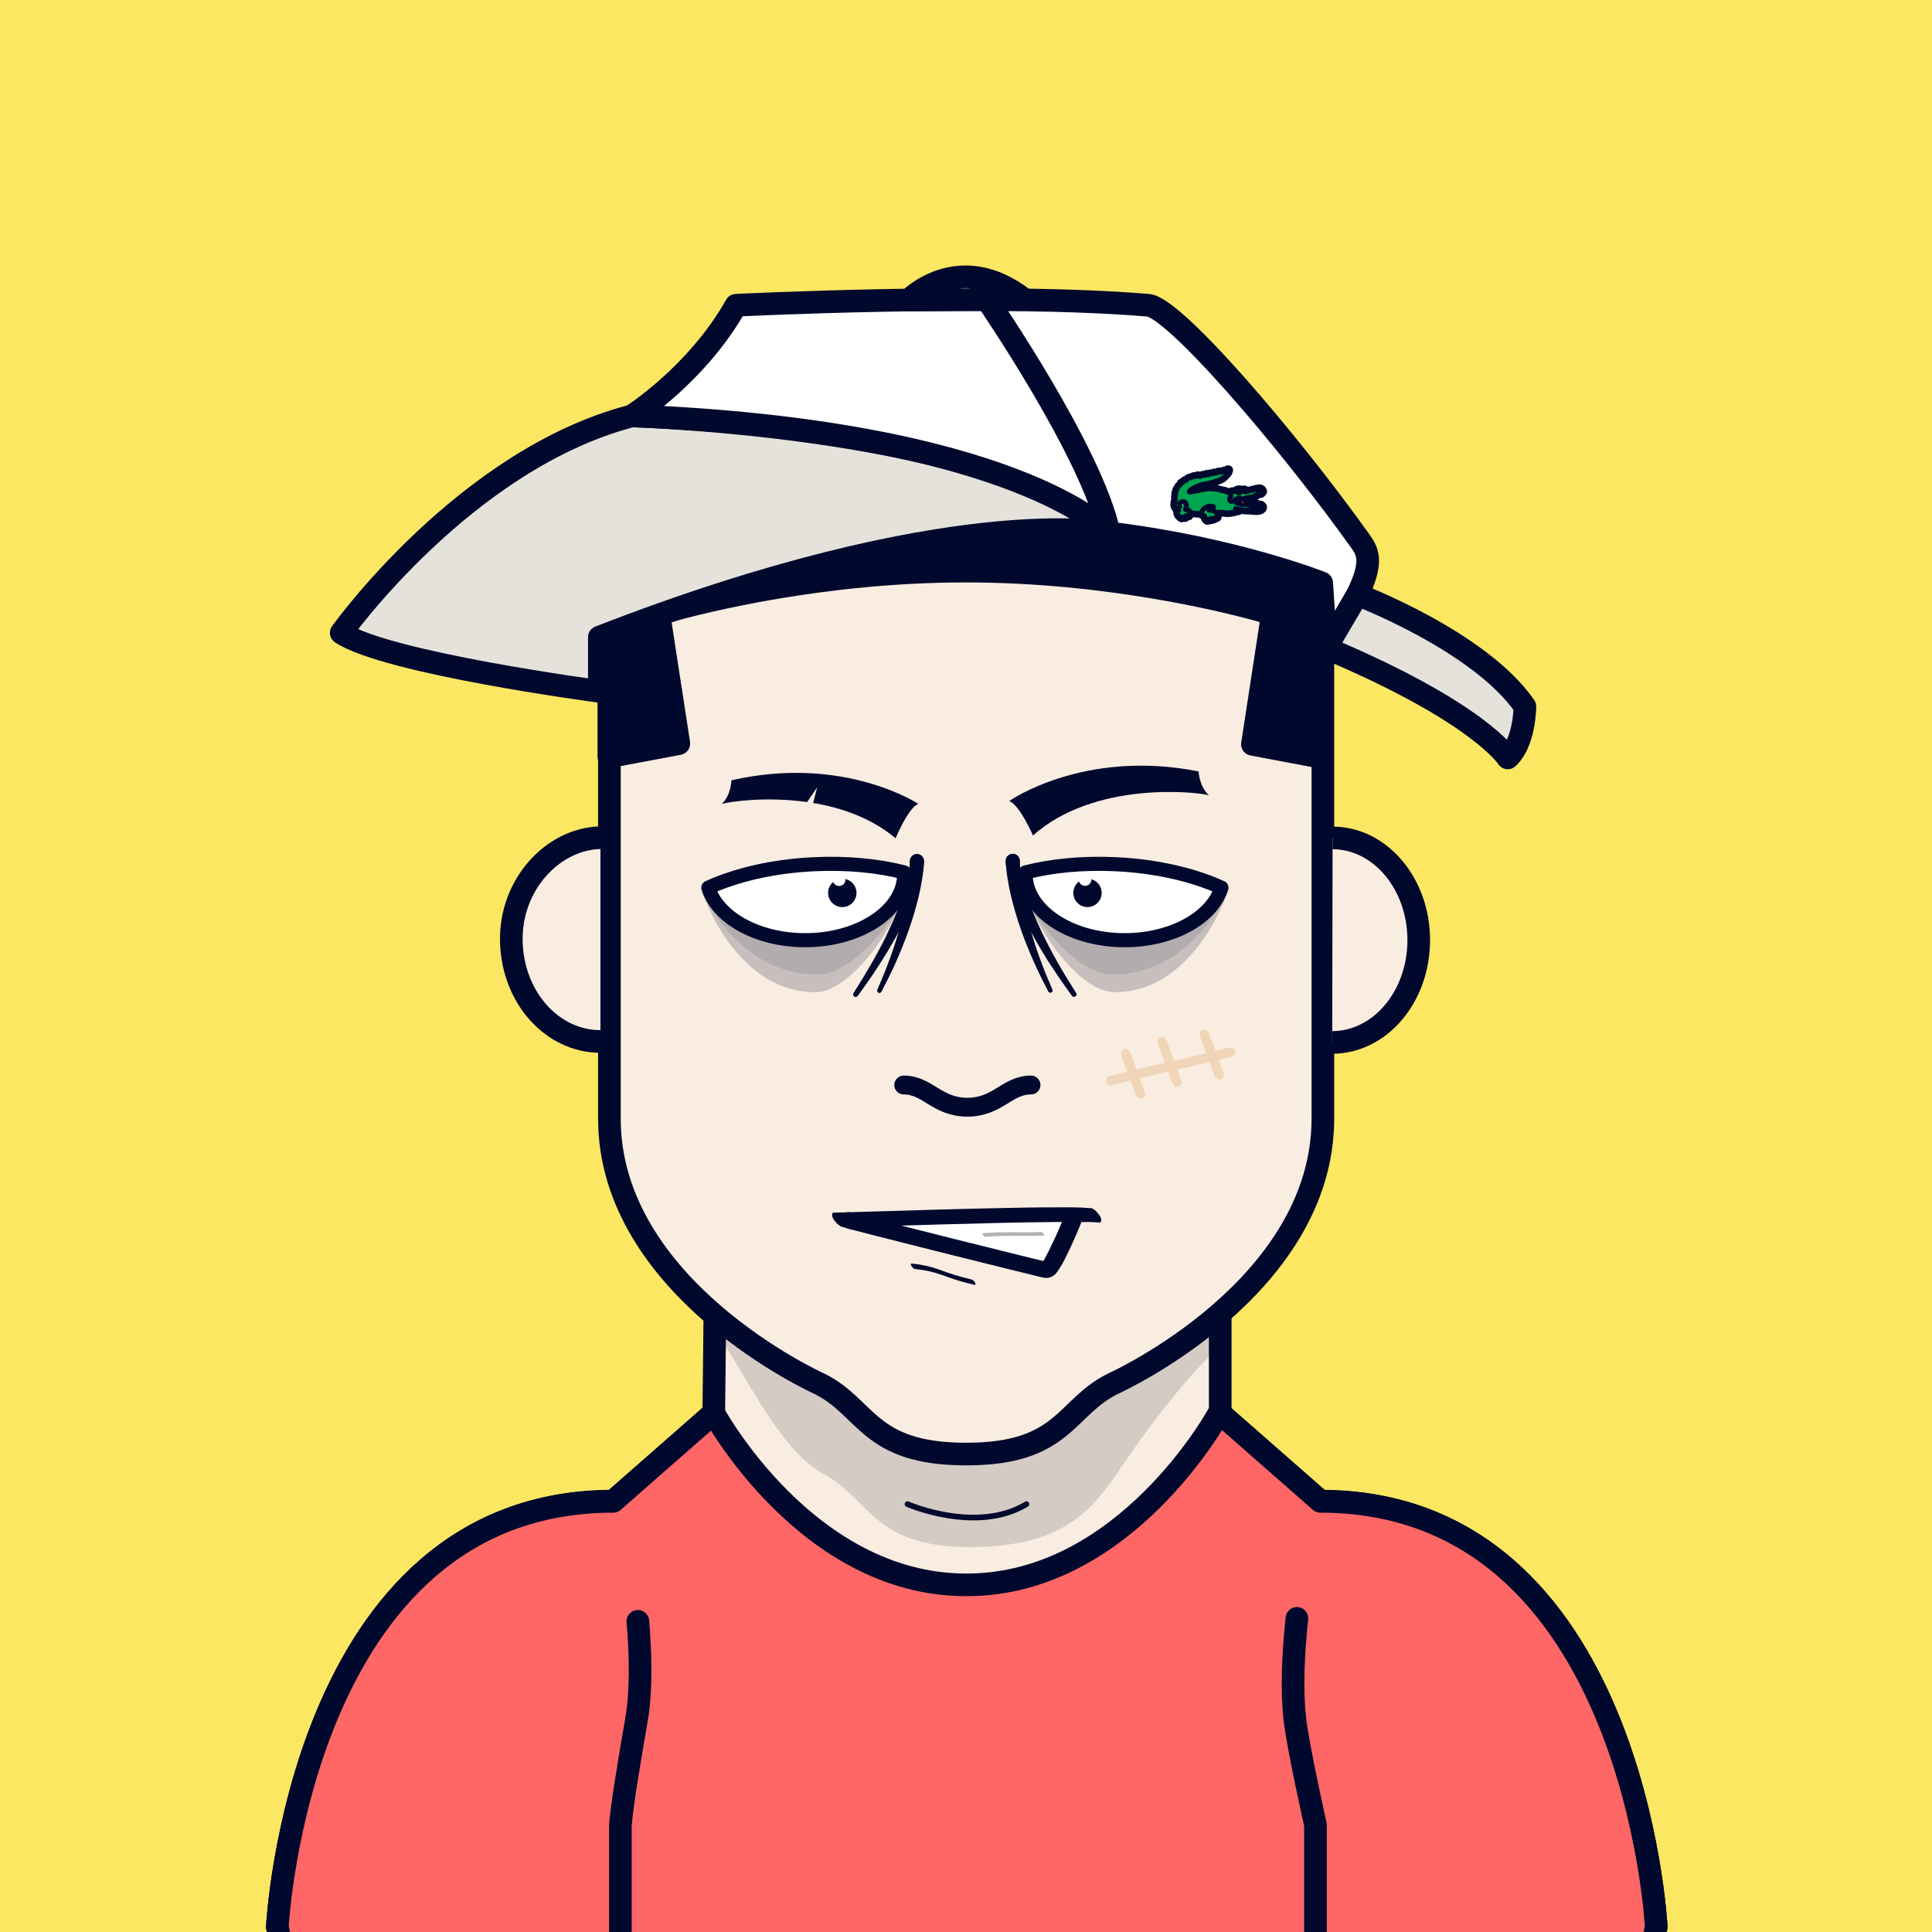
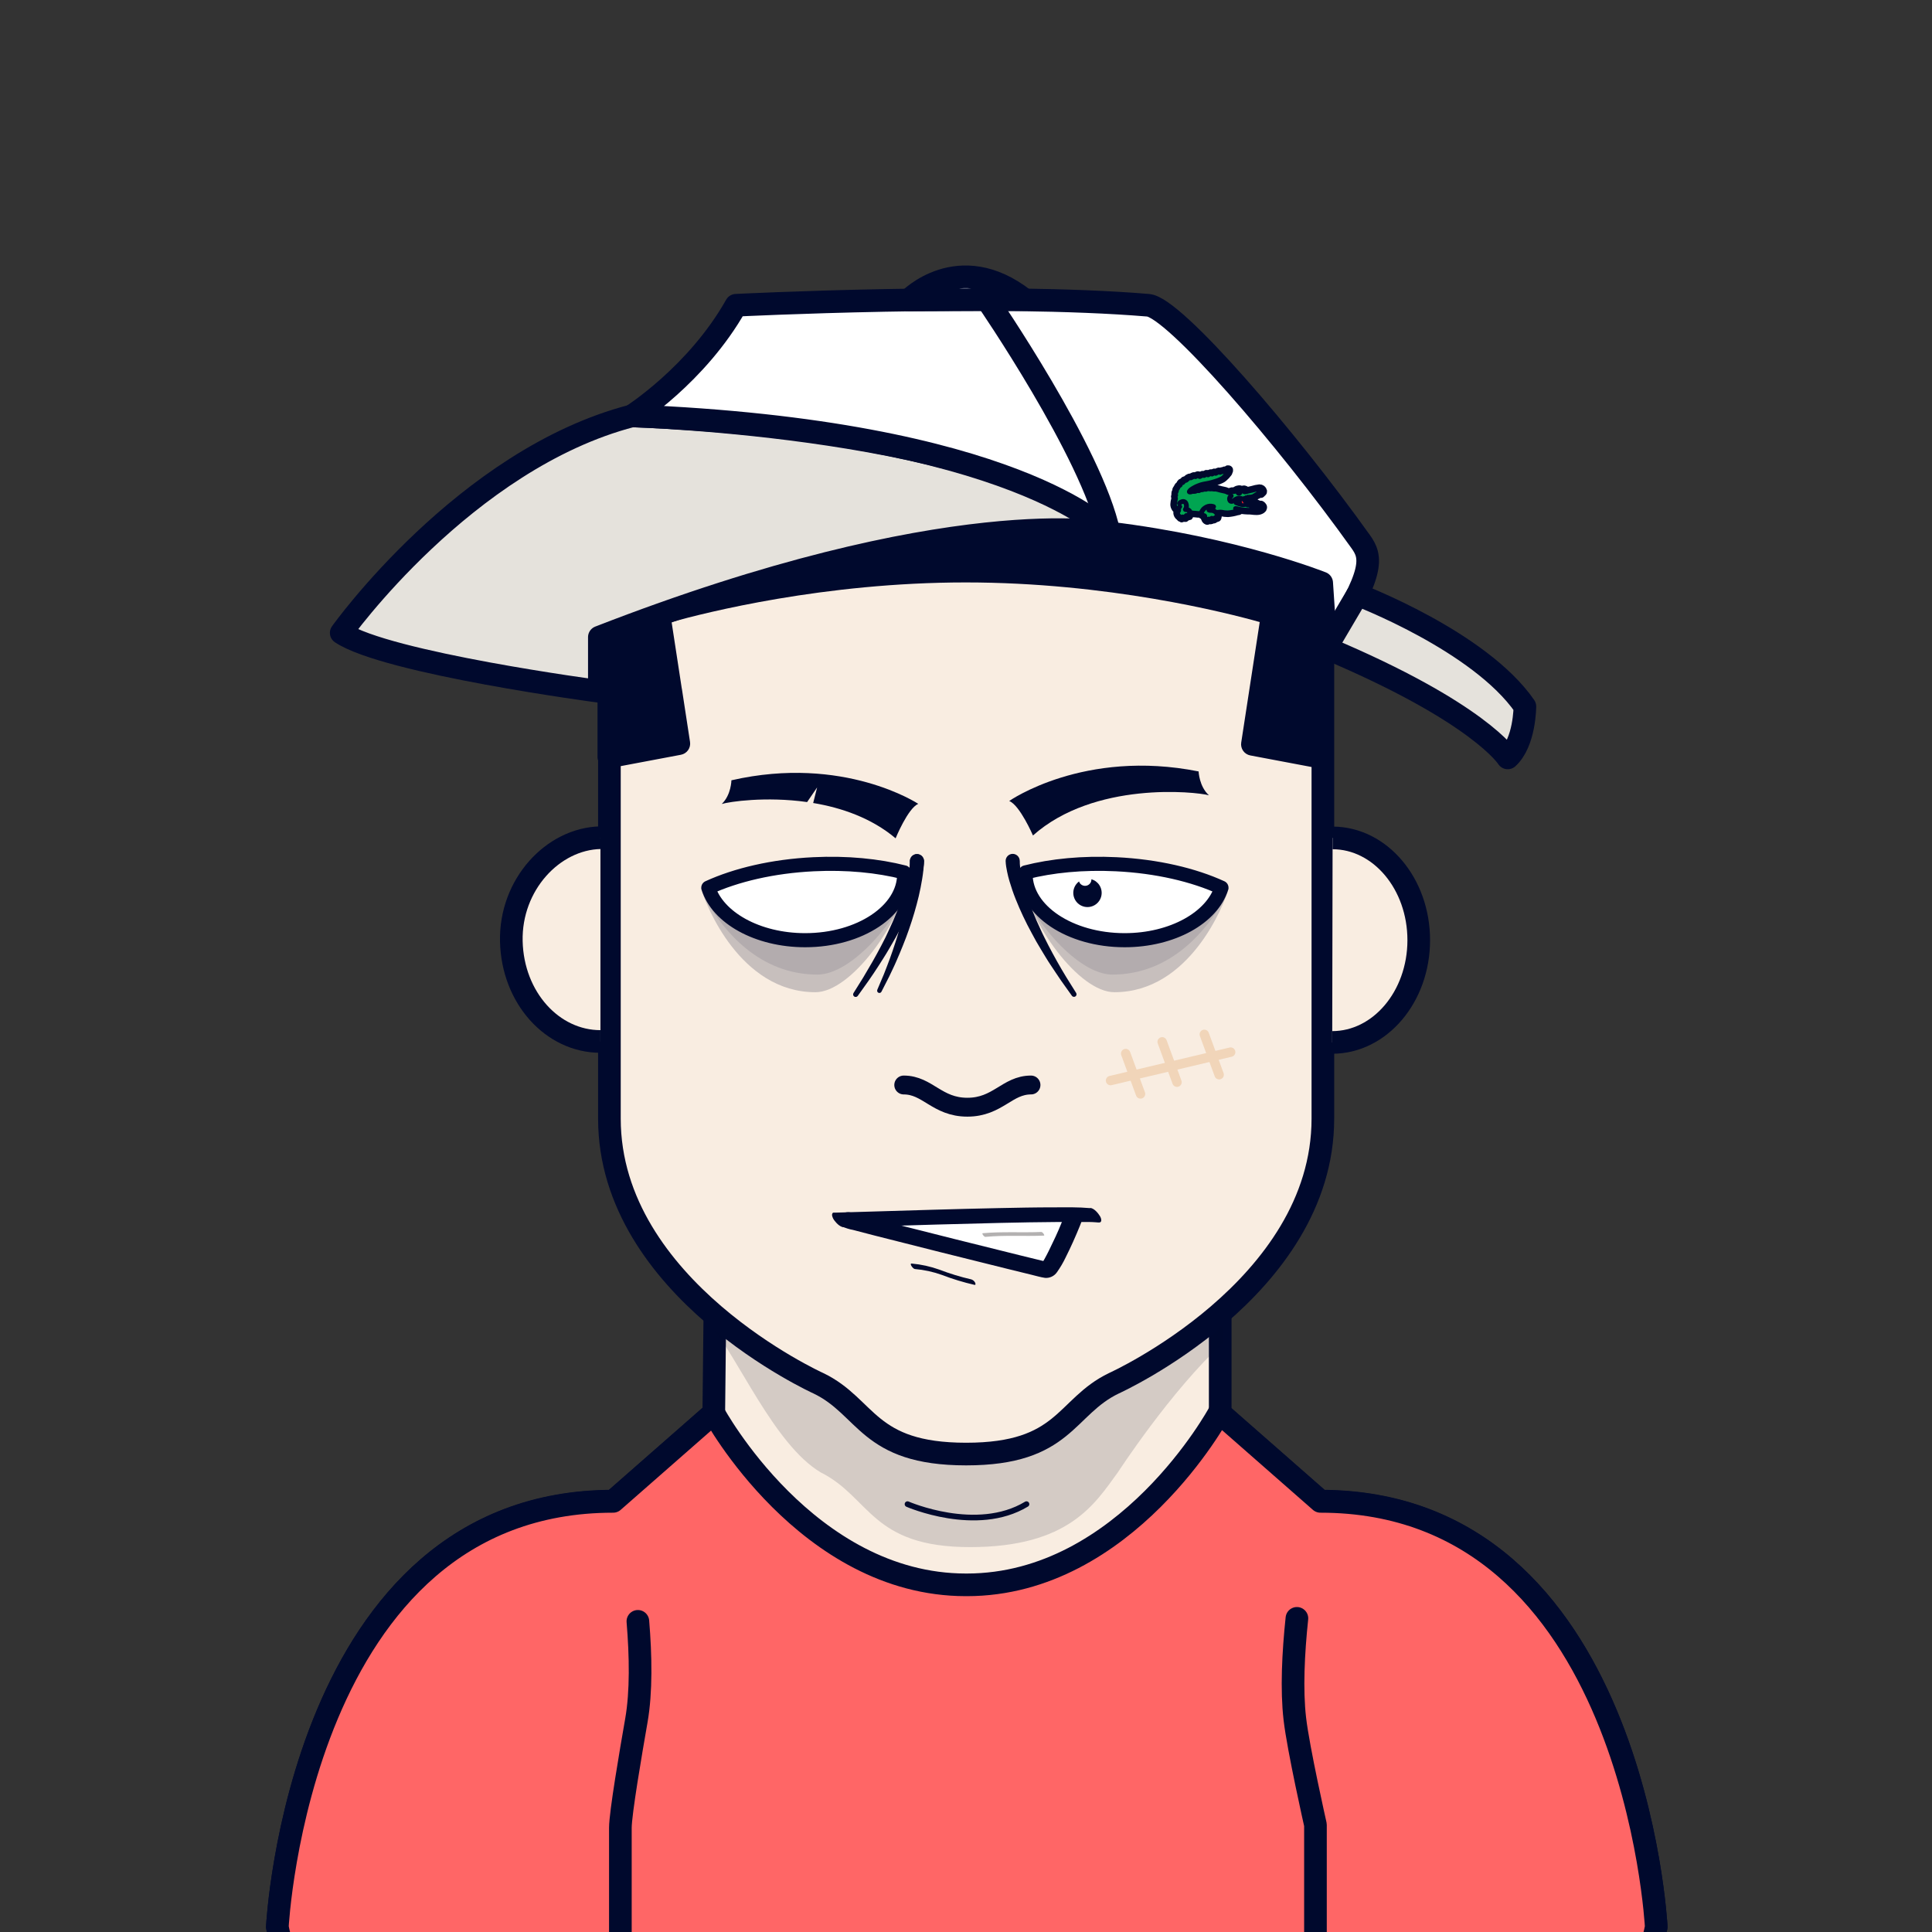
<svg xmlns="http://www.w3.org/2000/svg" id="container" version="1.1" width="1024" height="1024" viewbox="0 0 1024 1024">
  <rect width="100%" height="100%" fill="#333333" stroke="none" />
  <svg width="1024" height="1024" viewbox="0 0 1024 1024">
-     <rect cx="0" cy="0" width="1024" height="1024" stroke="none" fill="#FCE762" />
-   </svg>
+     </svg>
  <svg width="1024" height="1024" viewBox="0 0 1024 1024" fill="none">
    <g id="FLESH-BASE-SMALL-NOSE" clip-path="url(#clip0)">
      <g id="Group 38">
        <g id="FLESH">
          <g id="FLESH copy 6">
            <path id="Vector" d="M379.13 674.22H646.74V749.06L699.82 795.62C866.34 795.62 877.82 1021.2 877.82 1021.2C872.08 1052.37 849.11 1051.79 849.11 1051.79H175.71C175.71 1051.79 152.71 1052.37 147 1021.2C147 1021.2 158.48 795.62 325 795.62L378.32 748.86L379.13 674.22Z" fill="#F9EDE1" stroke="#00092D" stroke-width="12" stroke-miterlimit="10" />
            <path id="Vector_2" opacity="0.15" d="M376 701.63C390.91 718.69 410.17 765.63 435 780.4C461.38 793.61 461.6 820 514.15 820C566.7 820 580.39 796.91 592.49 780.37C592.49 780.37 620.7 736.91 648.64 711.37V680H379.64L376 701.63Z" fill="#00092D" />
            <path id="Vector_3" d="M512.08 184C322.62 186.05 323 289.53 323 289.53V592.88C323 683.11 433.74 733.15 433.74 733.15C459.85 745.66 459.56 770.68 512.08 770.68C564.6 770.68 564.3 745.68 590.41 733.15C590.41 733.15 701.15 683.15 701.15 592.88V289.53C701.15 289.53 701.54 186.05 512.08 184Z" fill="#F9EDE1" stroke="#00092D" stroke-width="12" stroke-linecap="round" stroke-linejoin="round" />
          </g>
          <g id="ARMS">
            <path id="Vector_4" d="M696.34 967.05L696.45 1051.31" stroke="#00092D" stroke-width="12" stroke-linecap="round" stroke-linejoin="round" />
-             <path id="Vector_5" d="M328 968.689V1051.31" stroke="#00092D" stroke-width="12" stroke-linecap="round" stroke-linejoin="round" />
          </g>
          <path id="Vector_6" d="M481 797.229C481 797.229 517.6 813.229 544.06 797.229" stroke="#00092D" stroke-width="3" stroke-linecap="round" stroke-linejoin="round" />
        </g>
        <g id="NOSE2">
          <path id="Vector_7" d="M546.45 575.07C533.79 575.07 528.86 586.84 512.72 586.84C496.58 586.84 491.66 575.07 479 575.07" stroke="#00092D" stroke-width="10" stroke-linecap="round" stroke-linejoin="round" />
        </g>
      </g>
      <g id="Group 5">
        <g id="EARS-ROUND">
          <g id="Vector_8">
            <path d="M318.244 552C292.744 552 271.674 528.79 271.014 498.87C270.354 468.95 292.974 444.55 318.244 444" fill="#F9EDE1" />
            <path d="M318.244 552C292.744 552 271.674 528.79 271.014 498.87C270.354 468.95 292.974 444.55 318.244 444" stroke="#00092D" stroke-width="12" stroke-miterlimit="10" />
          </g>
          <g id="Vector_9">
            <path d="M706.104 552.51C731.374 552.51 751.914 528.33 751.964 498.4C752.014 468.47 731.575 444.16 706.305 444.11" fill="#F9EDE1" />
            <path d="M706.104 552.51C731.374 552.51 751.914 528.33 751.964 498.4C752.014 468.47 731.575 444.16 706.305 444.11" stroke="#00092D" stroke-width="12" stroke-miterlimit="10" />
          </g>
        </g>
      </g>
      <g id="Group 65">
        <g id="Group 64">
          <circle id="Ellipse 7" opacity="0.2" cx="399.5" cy="1009.5" r="28.5" fill="#00092D" />
          <circle id="Ellipse 9" opacity="0.2" cx="399.5" cy="1009.5" r="6.5" fill="#00092D" />
        </g>
        <g id="Group 63">
-           <circle id="Ellipse 8" opacity="0.2" cx="624.5" cy="1009.5" r="28.5" fill="#00092D" />
          <circle id="Ellipse 10" opacity="0.2" cx="624.5" cy="1009.5" r="6.5" fill="#00092D" />
        </g>
      </g>
    </g>
    <defs>
      <clipPath id="clip0">
        <rect width="1024" height="1024" fill="white" />
      </clipPath>
    </defs>
  </svg>
  <svg width="1024" height="1024" viewBox="0 0 1024 1024" fill="none">
    <g id="SCAR-BOTTOM-RIGHT">
      <g id="SCAR-BOTTOM-RIGHT_2">
        <path id="Vector" d="M588.62 572.72L652.27 557.65" stroke="#F1D5B9" stroke-width="5" stroke-linecap="round" stroke-linejoin="round" />
        <path id="Vector_2" d="M596.641 558.42L604.491 579.8" stroke="#F1D5B9" stroke-width="5" stroke-linecap="round" stroke-linejoin="round" />
        <path id="Vector_3" d="M615.98 552.2L623.831 573.58" stroke="#F1D5B9" stroke-width="5" stroke-linecap="round" stroke-linejoin="round" />
        <path id="Vector_4" d="M638.311 548.24L646.171 569.62" stroke="#F1D5B9" stroke-width="5" stroke-linecap="round" stroke-linejoin="round" />
      </g>
    </g>
  </svg>
  <svg width="1024" height="1024" viewBox="0 0 1024 1024" fill="none">
    <g id="MOUTH-GRIN">
      <g id="TEETH">
        <g id="Layer 59">
          <path id="Vector" d="M462.179 647.92L570.439 643.81L555.229 673.43L462.179 647.92Z" fill="white" />
        </g>
        <path id="Vector_2" d="M522.309 655.57C532.639 654.57 542.969 655.35 553.309 654.9C553.939 654.9 552.639 652.9 551.859 652.96C541.509 653.41 531.189 652.67 520.859 653.63C520.199 653.69 521.539 655.63 522.309 655.57Z" fill="#B3B1B1" />
        <path id="Vector_3" d="M577.829 640.34C571.539 639.77 565.149 639.9 558.829 639.92C548.829 639.92 538.829 640.12 528.829 640.33C517.389 640.57 505.952 640.857 494.519 641.19C484.206 641.477 473.892 641.783 463.579 642.11C456.799 642.32 450.009 642.54 443.229 642.71H441.839C441.099 642.71 440.959 643.71 441.009 644.19C441.218 645.234 441.682 646.209 442.359 647.03C443.589 648.62 445.479 650.54 447.649 650.49C453.789 650.35 459.929 650.14 466.059 649.95C476.059 649.637 486.059 649.337 496.059 649.05C507.392 648.73 518.726 648.437 530.059 648.17C540.379 647.94 550.699 647.74 561.059 647.68C565.059 647.68 569.059 647.68 573.059 647.68H575.489H576.579H577.179C577.849 647.68 576.769 647.68 577.179 647.68C578.399 647.68 579.609 647.76 580.819 647.84C581.279 647.84 581.739 647.9 582.199 647.95C584.319 648.14 583.789 645.95 583.059 644.67C582.059 643 579.939 640.41 577.799 640.21L577.829 640.34Z" fill="#00092D" />
        <path id="Vector_4" d="M484.879 672.61C489.781 673.029 494.608 674.081 499.239 675.74C504.854 677.899 510.616 679.657 516.479 681C517.309 681.19 517.009 680.16 516.799 679.77C516.593 679.374 516.31 679.022 515.966 678.735C515.623 678.449 515.226 678.233 514.799 678.1C509.048 676.78 503.398 675.056 497.889 672.94C493.162 671.248 488.24 670.163 483.239 669.71C481.779 669.54 483.839 672.49 484.879 672.61Z" fill="#00092D" />
        <path id="Vector_5" d="M446.389 650.08C448.207 650.923 450.126 651.528 452.099 651.88C455.939 652.887 459.782 653.887 463.629 654.88C475.316 657.873 487.016 660.83 498.729 663.75C510.589 666.723 522.449 669.677 534.309 672.61C538.499 673.61 542.679 674.68 546.869 675.69C549.179 676.25 551.529 676.96 553.869 677.3C555.111 677.404 556.358 677.174 557.482 676.634C558.605 676.094 559.564 675.264 560.259 674.23C561.977 671.811 563.482 669.248 564.759 666.57C567.559 661.02 570.099 655.31 572.429 649.57C572.669 648.97 572.919 648.37 573.129 647.76C573.366 647.246 573.489 646.686 573.489 646.12C573.489 645.554 573.366 644.994 573.129 644.48C572.571 643.44 571.627 642.66 570.499 642.31C568.379 641.7 564.799 642.31 563.939 644.77C562.173 649.501 560.171 654.14 557.939 658.67C556.579 661.59 555.179 664.5 553.599 667.31C553.309 667.82 553.009 668.31 552.699 668.84L552.279 669.5C551.859 670.17 553.029 668.5 552.369 669.37C552.149 669.66 551.899 669.92 551.669 670.21C551.199 670.81 552.669 669.37 552.179 669.76C553.174 669.16 554.33 668.881 555.489 668.96C554.719 668.96 557.109 669.32 556.289 669.13L555.289 668.91C554.189 668.66 553.099 668.39 552.009 668.13L540.609 665.34C529.156 662.52 517.709 659.673 506.269 656.8C494.476 653.847 482.686 650.873 470.899 647.88C464.499 646.25 458.099 644.63 451.739 642.88C451.139 642.72 450.949 642.4 452.429 643.25C450.289 642.02 447.069 642.25 445.429 644.25C445.048 644.671 444.764 645.171 444.599 645.714C444.433 646.258 444.39 646.831 444.472 647.393C444.554 647.955 444.76 648.492 445.074 648.965C445.388 649.438 445.803 649.836 446.289 650.13L446.389 650.08Z" fill="#00092D" />
      </g>
    </g>
  </svg>
  <svg width="1024" height="1024" viewBox="0 0 1024 1024" fill="none">
    <g id="NONE">
</g>
  </svg>
  <svg width="1024" height="1024" viewBox="0 0 1024 1024" fill="none">
    <g id="EYES-TRAUMA-ANGRY">
      <g id="Group 26">
        <path id="Vector" opacity="0.2" d="M371.546 470.795C373.937 479.302 392.157 525.892 432.191 525.892C451.008 525.892 477.296 489.472 482.218 463.464L457.741 458.673L421.321 457.823L377.953 469.357L371.546 470.795Z" fill="#00092D" />
        <path id="Vector_2" opacity="0.1" d="M374.124 476.93C383.584 493.562 402.541 516.554 433.246 516.554C451.288 516.554 475.606 488.538 484.926 464.052" fill="#00092D" />
        <path id="Vector_3" d="M489.744 456.386C489.744 457.32 489.679 458.086 489.623 458.907C489.567 459.729 489.473 460.476 489.399 461.27C489.221 462.82 489.025 464.361 488.764 465.883C488.287 468.946 487.652 471.953 486.971 474.942C485.55 480.868 483.83 486.718 481.816 492.47L480.275 496.756C479.743 498.176 479.173 499.558 478.622 500.987C477.548 503.788 476.287 506.59 475.101 509.391C473.915 512.193 472.543 514.864 471.282 517.6L467.173 525.65C467.03 525.925 466.787 526.134 466.494 526.234C466.201 526.335 465.88 526.318 465.599 526.188C465.318 526.059 465.097 525.825 464.983 525.537C464.87 525.249 464.871 524.928 464.988 524.641V524.595L468.48 516.358C469.545 513.557 470.675 510.82 471.674 508.009C472.673 505.198 473.691 502.406 474.55 499.604C474.989 498.194 475.484 496.803 475.876 495.365L477.072 491.078C478.632 485.392 479.898 479.629 480.863 473.812C481.312 470.907 481.722 468.012 481.956 465.117C482.105 463.67 482.18 462.232 482.255 460.803C482.255 460.093 482.255 459.365 482.255 458.674C482.255 457.983 482.255 457.226 482.255 456.703C482.223 456.213 482.288 455.721 482.446 455.255C482.604 454.79 482.853 454.36 483.177 453.991C483.501 453.622 483.895 453.319 484.336 453.102C484.777 452.885 485.257 452.757 485.747 452.725C486.238 452.693 486.73 452.758 487.195 452.917C487.661 453.075 488.09 453.323 488.46 453.648C488.829 453.972 489.131 454.366 489.348 454.807C489.565 455.248 489.694 455.727 489.726 456.218C489.744 456.227 489.753 456.32 489.744 456.386Z" fill="#00092D" />
        <path id="Vector_4" d="M489.755 456.479C489.755 457.721 489.578 458.468 489.466 459.421C489.354 460.373 489.186 461.176 488.989 462.016C488.644 463.725 488.186 465.379 487.747 467.022C486.814 470.281 485.702 473.475 484.451 476.585C481.989 482.759 479.148 488.775 475.944 494.599C474.431 497.54 472.694 500.352 471.059 503.209C469.425 506.067 467.595 508.812 465.848 511.614C464.102 514.415 462.216 517.096 460.367 519.804L454.652 527.816C454.452 528.116 454.142 528.324 453.789 528.395C453.436 528.466 453.069 528.394 452.77 528.194C452.47 527.995 452.262 527.685 452.191 527.332C452.12 526.979 452.192 526.612 452.391 526.313L457.556 518.039C459.227 515.237 460.843 512.436 462.487 509.634C464.13 506.832 465.606 503.947 467.156 501.08C468.706 498.213 470.116 495.327 471.414 492.376C474.156 486.572 476.542 480.606 478.558 474.512C479.567 471.486 480.426 468.432 481.098 465.388C481.416 463.856 481.733 462.334 481.939 460.821C482.07 460.065 482.116 459.327 482.21 458.589L482.284 457.515C482.284 457.329 482.284 457.179 482.284 457.011V456.544C482.266 456.054 482.345 455.565 482.517 455.105C482.688 454.645 482.948 454.223 483.283 453.863C483.617 453.504 484.019 453.214 484.465 453.009C484.912 452.805 485.394 452.691 485.884 452.673C486.375 452.656 486.864 452.735 487.324 452.906C487.784 453.077 488.206 453.338 488.565 453.672C488.925 454.006 489.215 454.408 489.419 454.854C489.623 455.301 489.737 455.783 489.755 456.273V456.479Z" fill="#00092D" />
        <path id="Vector_5" d="M426.756 498.325C455.706 498.325 479.23 482.655 479.23 463.315C479.23 462.997 479.23 462.689 479.23 462.381C465.399 458.842 448.861 457.198 431.183 458.067C409.639 459.122 390.158 463.735 375.422 470.487C380.344 486.381 401.458 498.325 426.756 498.325Z" fill="white" stroke="#00092D" stroke-width="7.471" stroke-linecap="round" stroke-linejoin="round" />
-         <path id="Vector_6" d="M438.986 472.091C439.262 470.286 440.19 468.646 441.594 467.478C441.867 468.167 442.36 468.746 442.996 469.126C443.632 469.507 444.375 469.667 445.111 469.583C445.847 469.498 446.535 469.174 447.068 468.659C447.601 468.144 447.95 467.469 448.06 466.736C448.101 466.458 448.103 466.175 448.068 465.896C449.505 466.215 450.817 466.949 451.842 468.005C452.867 469.062 453.559 470.396 453.835 471.842C454.11 473.287 453.957 474.782 453.392 476.142C452.828 477.501 451.878 478.666 450.659 479.491C449.441 480.317 448.007 480.768 446.535 480.788C445.063 480.808 443.618 480.397 442.377 479.605C441.136 478.813 440.155 477.675 439.553 476.332C438.952 474.988 438.757 473.498 438.993 472.045L438.986 472.091Z" fill="#00092D" />
        <path id="Vector_7" opacity="0.2" d="M651.275 470.795C648.893 479.302 630.664 525.892 590.639 525.892C571.822 525.892 545.534 489.472 540.604 463.464L565.08 458.673L601.5 457.823L644.868 469.357L651.275 470.795Z" fill="#00092D" />
        <path id="Vector_8" opacity="0.1" d="M648.706 476.93C639.237 493.562 620.289 516.554 589.574 516.554C571.542 516.554 547.224 488.538 537.904 464.052" fill="#00092D" />
-         <path id="Vector_9" d="M540.519 456.656C540.519 457.179 540.473 457.945 540.519 458.627C540.566 459.308 540.519 460.046 540.566 460.756C540.641 462.185 540.716 463.623 540.856 465.07C541.098 467.965 541.5 470.86 541.948 473.764C542.918 479.581 544.184 485.344 545.74 491.032L546.944 495.318C547.364 496.737 547.878 498.119 548.27 499.558C549.12 502.406 550.138 505.161 551.137 507.962C552.137 510.764 553.276 513.519 554.331 516.311L557.824 524.548C557.931 524.832 557.927 525.145 557.812 525.427C557.698 525.708 557.482 525.935 557.207 526.064C556.932 526.193 556.619 526.212 556.33 526.12C556.041 526.028 555.797 525.83 555.648 525.566L551.539 517.516C550.269 514.779 548.924 512.071 547.719 509.307C546.515 506.543 545.273 503.769 544.199 500.902C543.648 499.492 543.069 498.101 542.536 496.672L541.005 492.385C538.987 486.635 537.266 480.784 535.85 474.857C535.168 471.869 534.524 468.862 534.057 465.799C533.796 464.277 533.599 462.736 533.413 461.186C533.338 460.392 533.245 459.626 533.198 458.823C533.151 458.02 533.077 457.273 533.067 456.302C533.057 455.311 533.441 454.357 534.135 453.649C534.828 452.942 535.775 452.539 536.765 452.529C537.756 452.519 538.71 452.903 539.417 453.596C540.125 454.29 540.528 455.236 540.538 456.227C540.543 456.317 540.543 456.407 540.538 456.498L540.519 456.656Z" fill="#00092D" />
        <path id="Vector_10" d="M540.519 456.591V456.955C540.519 457.123 540.519 457.273 540.519 457.459L540.584 458.533C540.687 459.271 540.724 460.009 540.865 460.765C541.07 462.278 541.387 463.8 541.696 465.332C542.415 468.376 543.236 471.43 544.245 474.456C546.253 480.553 548.639 486.52 551.389 492.32C552.687 495.271 554.19 498.119 555.647 501.024C557.104 503.928 558.72 506.73 560.27 509.578C561.82 512.426 563.529 515.181 565.191 517.983L570.365 526.256C570.564 526.556 570.636 526.923 570.566 527.276C570.495 527.629 570.286 527.939 569.987 528.138C569.687 528.338 569.32 528.41 568.968 528.339C568.615 528.268 568.304 528.06 568.105 527.76L562.399 519.748C560.531 517.04 558.748 514.294 556.908 511.558C555.068 508.822 553.406 505.955 551.697 503.153C549.988 500.352 548.326 497.484 546.813 494.543C543.615 488.717 540.777 482.701 538.315 476.529C537.064 473.419 535.99 470.225 535.019 466.966C534.57 465.323 534.085 463.67 533.776 461.961C533.58 461.12 533.459 460.224 533.3 459.364C533.148 458.39 533.051 457.408 533.011 456.423C532.978 455.432 533.341 454.469 534.019 453.746C534.697 453.023 535.634 452.598 536.625 452.566C537.615 452.534 538.578 452.897 539.302 453.574C540.025 454.252 540.449 455.189 540.481 456.18C540.491 456.261 540.491 456.342 540.481 456.423L540.519 456.591Z" fill="#00092D" />
        <path id="Vector_11" d="M596.074 498.325C567.124 498.325 543.591 482.655 543.591 463.315C543.591 462.997 543.591 462.689 543.591 462.381C557.422 458.842 573.969 457.198 591.638 458.067C613.182 459.122 632.672 463.735 647.398 470.487C642.477 486.381 621.372 498.325 596.074 498.325Z" fill="white" stroke="#00092D" stroke-width="7.471" stroke-linecap="round" stroke-linejoin="round" />
        <path id="Vector_12" d="M582.719 469.177C581.733 467.642 580.223 466.518 578.47 466.013C578.498 466.752 578.282 467.48 577.855 468.085C577.428 468.689 576.813 469.137 576.107 469.358C575.401 469.578 574.642 469.561 573.946 469.307C573.251 469.054 572.658 468.579 572.26 467.955C572.11 467.717 571.993 467.46 571.913 467.19C570.732 468.063 569.831 469.263 569.323 470.641C568.815 472.02 568.722 473.517 569.054 474.948C569.387 476.379 570.131 477.682 571.195 478.695C572.259 479.708 573.596 480.388 575.042 480.65C576.488 480.912 577.979 480.746 579.331 480.171C580.683 479.596 581.837 478.638 582.651 477.414C583.465 476.191 583.904 474.757 583.912 473.287C583.921 471.818 583.499 470.379 582.699 469.146L582.719 469.177Z" fill="#00092D" />
        <path id="Vector_13" d="M640.755 421.514C633.691 419.574 579.98 413.94 547.491 442.818C547.491 442.818 540.525 426.71 534.897 424.545C534.897 424.545 574.46 396.749 635.284 408.877C635.298 408.891 635.556 416.818 640.755 421.514Z" fill="#00092D" />
        <path id="Vector_14" d="M387.667 413.574C387.667 413.574 387.562 421.367 382.545 426.129C386.544 424.912 405.892 422.015 427.795 425.108L433.095 417.348L430.997 425.608C446.017 428.093 461.93 433.567 474.691 444.324C474.691 444.324 481.227 428.317 486.711 426.06C486.711 426.06 447.263 399.936 387.667 413.574Z" fill="#00092D" />
      </g>
    </g>
  </svg>
  <svg id="empty-layer" />
  <svg width="1024" height="1024" viewBox="0 0 1024 1024" fill="none">
    <g id="CLOTHES-TSHIRT" clip-path="url(#clip0)">
      <g id="PLAIN">
        <g id="SHIRT copy 2">
          <path id="BODY" d="M338.09 859.199C339.61 877.509 339.94 896.599 337.3 911.689C334.38 928.429 328.81 960.909 328.81 968.689V1051.3H697.26V967.059C697.26 967.059 688.18 926.899 686.33 910.869C684.54 895.399 685.49 876.019 687.43 857.609" stroke="#00092D" stroke-width="12" stroke-linecap="round" stroke-linejoin="round" />
        </g>
      </g>
      <g id="Frame" clip-path="url(#clip1)">
        <path id="Vector" d="M175.71 1051.93C175.71 1051.93 152.71 1052.51 147 1021.34C147 1021.34 158.48 795.76 325 795.76L378.32 749C378.32 749 427.49 840 511.97 840H512.42C596.9 840 646.08 749 646.08 749H646.53L699.84 795.76C866.36 795.76 877.84 1021.34 877.84 1021.34C872.1 1052.51 849.13 1051.93 849.13 1051.93H175.71Z" fill="#FF6666" stroke="#00092D" stroke-width="12" stroke-linecap="round" stroke-linejoin="round" />
        <path id="BODY_2" d="M338.09 859.34C339.61 877.64 339.94 896.74 337.3 911.83C334.38 928.57 328.81 961.05 328.81 968.83V1051.44H697.22V967.21C697.22 967.21 688.14 927.05 686.29 911.02C684.5 895.55 685.45 876.17 687.39 857.76" stroke="#00092D" stroke-width="12" stroke-linecap="round" stroke-linejoin="round" />
      </g>
    </g>
    <defs>
      <clipPath id="clip0">
        <rect width="1024" height="1024" fill="white" />
      </clipPath>
      <clipPath id="clip1">
        <rect width="742.85" height="314.93" fill="white" transform="translate(141 743)" />
      </clipPath>
    </defs>
  </svg>
  <svg id="empty-layer" />
  <svg width="1024" height="1024" viewBox="0 0 1024 1024" fill="none">
    <g id="HAIR-CAP">
      <g id="Group 18">
        <path id="Vector" d="M535.99 236.669L698.28 276.669C699.592 276.981 700.76 277.727 701.596 278.784C702.433 279.842 702.888 281.151 702.89 282.499L703.89 398.499C703.89 399.381 703.696 400.253 703.322 401.052C702.947 401.85 702.4 402.557 701.721 403.12C701.042 403.683 700.247 404.09 699.393 404.311C698.539 404.532 697.647 404.562 696.78 404.399L665.7 398.399C664.168 398.113 662.807 397.243 661.906 395.972C661.005 394.701 660.633 393.129 660.87 391.589L665.18 363.589L670.68 327.699C652.99 322.699 586.81 305.699 511.82 305.699C436.83 305.699 370.65 322.749 352.96 327.699L358.35 362.859C358.37 362.969 358.43 363.079 358.43 363.189L362.73 392.239C362.964 393.776 362.592 395.344 361.693 396.613C360.794 397.881 359.438 398.751 357.91 399.039L326.82 403.039C325.954 403.202 325.062 403.172 324.209 402.952C323.355 402.731 322.561 402.325 321.882 401.763C321.203 401.201 320.657 400.496 320.281 399.698C319.906 398.901 319.711 398.03 319.71 397.149V371.499V365.189L319.71 303.5C319.709 302.269 320.086 301.068 320.791 300.059C321.496 299.05 322.494 298.283 323.65 297.86L393.52 269.259C393.75 269.179 393.99 269.109 394.22 269.049L533.22 236.669C534.13 236.449 535.08 236.449 535.99 236.669Z" fill="#00092D" />
        <path id="Vector (Stroke)" fill-rule="evenodd" clip-rule="evenodd" d="M534.583 248.673L694.89 287.234V394.264L670.613 389.681L674.04 367.415L674.041 367.407L681.147 321.036L670.944 318.151C652.701 312.995 588.341 296.699 511.82 296.699C435.291 296.699 370.93 313.049 352.726 318.143L342.487 321.008L349.514 366.842L349.543 367.006C349.576 367.183 349.61 367.35 349.645 367.504L352.989 389.322L328.71 393.904L328.71 307.588L397.386 280.633L534.583 248.673ZM394.22 269.049L533.22 236.669C534.13 236.449 535.08 236.449 535.99 236.669L702.28 276.669C703.592 276.981 704.76 277.727 705.596 278.784C706.433 279.842 706.888 281.151 706.89 282.499V401.499C706.89 402.381 706.696 403.253 706.322 404.052C705.947 404.85 705.4 405.557 704.721 406.12C704.042 406.683 703.247 407.09 702.393 407.311C701.539 407.532 700.647 407.562 699.78 407.399L662.7 400.399C661.168 400.113 659.807 399.243 658.906 397.972C658.005 396.701 657.633 395.129 657.87 393.589L667.68 329.699C649.99 324.699 586.81 308.699 511.82 308.699C436.83 308.699 373.65 324.749 355.96 329.699L361.35 364.859C361.358 364.903 361.372 364.947 361.387 364.991C361.408 365.057 361.43 365.123 361.43 365.189L365.73 393.239C365.964 394.776 365.592 396.344 364.693 397.613C363.794 398.881 362.438 399.751 360.91 400.039L323.82 407.039C322.954 407.202 322.062 407.172 321.209 406.952C320.355 406.731 319.561 406.325 318.882 405.763C318.203 405.201 317.657 404.496 317.281 403.698C316.906 402.901 316.711 402.03 316.71 401.149L316.71 303.5C316.709 302.269 317.086 301.068 317.791 300.059C318.496 299.05 319.494 298.283 320.65 297.86L393.52 269.259C393.75 269.179 393.99 269.109 394.22 269.049ZM328.71 303.491C328.71 303.494 328.71 303.497 328.71 303.5L328.71 303.491ZM533.183 248.336C533.183 248.336 533.182 248.336 533.181 248.336L533.183 248.336Z" fill="#00092D" />
        <path id="Vector_2" d="M317.67 366.43C317.67 366.43 204.99 351.49 180.85 335.43C180.85 335.43 246.38 243.43 334.91 220.43C334.91 220.43 530.36 226.18 587.85 282.51C587.85 282.51 503.92 265.27 317.67 337.7V366.43Z" fill="#E5E2DC" stroke="#00092D" stroke-width="12" stroke-linecap="round" stroke-linejoin="round" />
        <path id="Vector_3" d="M334.91 220.419C334.91 220.419 369.4 198.579 390.1 161.789C390.1 161.789 526.68 154.959 608.54 161.789C622.34 162.929 681.91 232.069 721.21 287.099C726.96 295.149 729.26 303.199 702.82 343.439L700.52 308.949C700.52 308.949 654.52 290.549 587.85 282.499C587.85 282.499 538.41 228.469 334.91 220.419Z" fill="white" stroke="#00092D" stroke-width="12" stroke-linecap="round" stroke-linejoin="round" />
-         <path id="Vector_4" d="M719.47 315.17C719.47 315.17 784.25 339.72 808.22 374.43C808.22 374.43 808.22 393.43 799.13 401.71C799.13 401.71 784.22 377.71 702.82 343.44L719.47 315.17Z" fill="#E5E2DC" stroke="#00092D" stroke-width="12" stroke-linecap="round" stroke-linejoin="round" />
+         <path id="Vector_4" d="M719.47 315.17C719.47 315.17 784.25 339.72 808.22 374.43C808.22 374.43 808.22 393.43 799.13 401.71C799.13 401.71 784.22 377.71 702.82 343.44Z" fill="#E5E2DC" stroke="#00092D" stroke-width="12" stroke-linecap="round" stroke-linejoin="round" />
        <g id="Vector_5">
          <path d="M523.05 158.75C523.05 158.75 579.05 240.17 587.85 282.5L523.05 158.75Z" fill="white" />
          <path d="M523.05 158.75C523.05 158.75 579.05 240.17 587.85 282.5" stroke="#00092D" stroke-width="12" stroke-linecap="round" stroke-linejoin="round" />
        </g>
        <path id="Vector_6" d="M481.72 159.009C481.72 159.009 508.17 131.529 542.89 158.749L481.72 159.009Z" fill="white" stroke="#00092D" stroke-width="12" stroke-linecap="round" stroke-linejoin="round" />
        <path id="Vector_7" d="M657.01 261.589C657.28 261.519 657.34 261.589 657.46 261.209C657.58 260.829 657.03 260.699 656.7 260.759C656.37 260.819 655.91 261.209 656.03 261.459C656.15 261.709 656.74 261.659 657.01 261.589Z" stroke="#00092D" stroke-width="5" stroke-linecap="round" stroke-linejoin="round" />
        <path id="Vector_8" d="M668.28 267.88C668.15 267.79 667.74 268.19 667.57 268.12C667.4 268.05 667.24 267.81 667.1 267.75C666.96 267.69 666.81 267.75 666.62 267.75C666.43 267.75 666.62 267.5 666.45 267.44C666.28 267.38 666.2 267.54 666.02 267.44C665.84 267.34 665.77 267.13 665.64 267.07C665.51 267.01 665.46 267.21 665.29 267.15C665.12 267.09 665 266.9 664.86 266.84C664.72 266.78 664.46 267.01 664.28 266.9C664.1 266.79 664.09 266.18 663.97 266.12C663.85 266.06 663.37 266.57 663.18 266.45C662.99 266.33 663.08 265.89 662.93 265.81C662.78 265.73 662.25 266.2 662.1 266.14C661.95 266.08 661.96 265.83 661.77 265.81C661.58 265.79 661.32 266.01 661.13 265.95C660.76 265.81 660.3 265.87 659.74 264.54C659.68 264.38 659.55 264.27 659.43 264.33C659.31 264.39 659.22 264.45 659.26 264.6C659.1 264.6 658.79 264.6 658.39 264.54C658.135 264.551 657.882 264.577 657.63 264.62C657.577 264.689 657.516 264.753 657.45 264.81C657.56 264.7 657.65 264.63 657.63 264.58C657.61 264.53 657.13 264.23 656.18 264.37C655.4 264.69 654.661 265.103 653.98 265.6C653.67 265.78 652.39 266.47 651.68 265.45C651.447 265.077 651.344 264.638 651.385 264.201C651.427 263.763 651.611 263.352 651.91 263.03C652.18 262.7 652.63 262.45 652.8 262.7C652.97 262.95 652.49 263.19 652.26 263.46C652.03 263.73 651.72 264.64 652.09 265.06C652.46 265.48 653.21 265.51 654.04 264.89C654.847 264.184 655.869 263.775 656.94 263.73C657.604 263.783 658.246 263.996 658.81 264.35C658.97 264.35 659.12 264 659.35 263.92C659.58 263.84 659.74 264.06 659.88 264C660.02 263.94 660.15 263.59 660.32 263.52C660.49 263.45 660.96 263.77 661.11 263.67C661.26 263.57 661.21 263.21 661.42 263.19C661.63 263.17 661.98 263.52 662.12 263.46C662.26 263.4 662.31 263.15 662.49 263.15C662.67 263.15 662.97 263.65 663.14 263.61C663.31 263.57 663.22 263.09 663.41 263.03C663.6 262.97 664.07 263.36 664.24 263.3C664.41 263.24 664.38 262.63 664.61 262.51C664.84 262.39 665.02 262.76 665.15 262.7C665.28 262.64 665.42 261.95 665.6 261.93C665.78 261.91 666.1 262.11 666.24 262.07C666.38 262.03 666.31 261.43 666.56 261.31C666.81 261.19 667.12 261.62 667.2 261.6C667.28 261.58 667.38 261.22 667.51 261.2C667.64 261.18 668.03 261.47 668.21 261.43C668.39 261.39 668.3 260.91 668.46 260.89C668.62 260.87 669.1 260.95 669.06 260.37C668.984 260.039 668.796 259.745 668.528 259.538C668.26 259.33 667.929 259.221 667.59 259.23C666.345 259.367 665.115 259.625 663.92 260C662.83 260.19 660.57 260.85 660.01 260.95C659.45 261.05 658.91 260.73 659.41 260.33C659.91 259.93 660.01 260.25 660.01 260.13C660.01 260.01 659.76 259.88 659.41 259.81C659.06 259.74 658.6 260.13 658.12 260.06C657.64 259.99 657.12 259.63 656.65 259.73C655.39 259.88 655.2 260.44 654.56 260.66C654.082 260.792 653.583 260.829 653.09 260.77C652.22 260.89 651.91 261.41 651.27 261.35C650.63 261.29 650.13 260.85 649.27 260.62C648.41 260.39 646.97 260.15 646.62 260.02C645.829 259.777 645.024 259.583 644.21 259.44C643.932 259.419 643.652 259.439 643.38 259.5C643.18 259.5 642.91 259.38 642.62 259.36C642.326 259.309 642.024 259.309 641.73 259.36C641.658 259.395 641.58 259.413 641.5 259.413C641.42 259.413 641.342 259.395 641.27 259.36C640.888 259.287 640.499 259.253 640.11 259.26C639.7 259.26 639.53 259.55 639.22 259.59C638.91 259.63 638.64 259.46 638.31 259.53C637.98 259.6 637.71 259.71 637.42 259.79C637.091 259.856 636.755 259.88 636.42 259.86C635.8 260 635.72 260.31 635.49 260.31C635.099 260.25 634.701 260.25 634.31 260.31C634.108 260.436 633.894 260.54 633.67 260.62C633.147 260.699 632.618 260.729 632.09 260.71C631.743 260.752 631.406 260.85 631.09 261C630.84 261.06 630.26 261.06 630.09 260.77C629.92 260.48 630.38 259.9 631.15 259.28C633.59 257.587 636.391 256.484 639.33 256.06C643.04 255.44 647.33 253.89 648.28 252.94C649.179 252.184 649.981 251.321 650.67 250.37C651.06 249.54 651.18 249.06 650.98 249.08C650.78 249.1 650.52 249.58 650.13 249.72C649.74 249.86 649.42 249.64 649.13 249.72C648.84 249.8 648.55 250.24 648.26 250.26C647.97 250.28 647.83 250.04 647.6 250.14C647.34 250.343 647.054 250.512 646.75 250.64C646.23 250.72 646.21 250.12 645.75 250.37C645.29 250.62 644.9 251.03 644.4 251.13C643.9 251.23 644.01 250.84 643.7 250.84C643.2 250.84 642.7 251.53 642.49 251.53C642.28 251.53 642.08 251.15 641.79 251.2C641.5 251.25 640.67 251.86 640.34 251.96C640.01 252.06 639.93 251.49 639.63 251.53C639.33 251.57 638.63 252.17 638.29 252.25C637.95 252.33 637.71 252.07 637.46 252.07C637.21 252.07 636.46 252.71 636.07 252.81C635.53 252.94 635.49 252.25 634.91 252.29C634.5 252.29 634.06 252.87 633.73 252.9C633.4 252.93 633.23 252.67 632.84 252.75C632.45 252.83 631.56 253.45 631.27 253.52C630.98 253.59 630.79 253.41 630.46 253.52C629.84 253.7 629.26 254.52 628.86 254.74C628.46 254.96 628.12 254.86 627.86 255.01C627.44 255.3 627.38 255.88 626.99 256.01C626.6 256.14 626.66 255.92 626.33 256.13C625.77 256.54 625.97 257 625.81 257.21C625.65 257.42 625.19 257.58 624.92 257.91C624.752 258.122 624.623 258.362 624.54 258.62C624.286 258.969 624.052 259.333 623.84 259.71C623.78 259.98 623.9 260.27 623.78 260.48C623.66 260.69 623.51 260.98 623.4 261.21C623.321 261.633 623.321 262.067 623.4 262.49C623.285 262.728 623.201 262.98 623.15 263.24C623.15 263.49 623.4 263.96 623.33 264.34C623.26 264.72 622.5 267.17 622.94 268.29C623.38 269.41 624.12 270.08 624.37 269.97C624.62 269.86 624.47 269.39 624.74 268.97C625.01 268.55 625.32 267.97 625.57 268.37C625.82 268.77 625.07 268.72 625.01 269.73C624.95 270.74 625.01 270.29 625.01 270.58C625.01 270.87 624.37 271.47 624.37 271.74C624.388 272.095 624.487 272.441 624.66 272.752C624.834 273.062 625.077 273.328 625.37 273.53C625.93 274.02 626.06 274.35 626.2 274.38C626.34 274.41 626.45 273.8 626.72 273.67C626.99 273.54 627.9 274.23 628.05 274.21C628.2 274.19 628.29 273.15 628.63 272.97C628.97 272.79 629.77 273.46 629.93 273.38C630.09 273.3 629.93 272.63 629.99 272.38C630.05 272.13 630.55 272.09 630.41 271.67C630.27 271.25 630.22 270.45 628.75 270.34C628.31 270.34 627.75 270.24 628.11 269.79C628.468 269.281 628.649 268.669 628.626 268.048C628.602 267.426 628.375 266.83 627.98 266.35C627.53 265.79 626.49 266.1 626.2 266.22C625.68 266.41 625.2 267.09 624.96 266.9C624.72 266.71 625.37 265.95 626.31 265.68C626.535 265.572 626.779 265.51 627.028 265.498C627.277 265.485 627.526 265.522 627.761 265.607C627.995 265.692 628.21 265.822 628.394 265.991C628.578 266.16 628.726 266.363 628.83 266.59C629.255 267.583 629.294 268.699 628.94 269.72C629.06 269.93 629.52 269.72 630.16 270.1C631.07 270.7 630.95 271.22 631.16 271.4C631.914 271.616 632.696 271.721 633.48 271.71C634.48 271.77 635.66 272.04 636.14 271.77C636.9 271.38 636.96 269.91 638.75 268.83C639.738 268.142 640.944 267.84 642.14 267.98C643.61 268.19 643.64 268.4 643.51 268.58C643.38 268.76 643.45 268.83 643.43 268.81C642.697 268.48 641.881 268.379 641.09 268.52C640.337 268.595 639.614 268.854 638.984 269.274C638.355 269.695 637.838 270.263 637.48 270.93C636.36 272.93 638.17 272.93 638.35 273C638.519 273.034 638.667 273.132 638.764 273.274C638.861 273.416 638.9 273.59 638.87 273.76C638.845 274.216 638.967 274.669 639.22 275.05C639.407 275.279 639.5 275.5 639.87 275.65C639.87 275.65 640.16 274.99 640.49 274.84C640.82 274.69 641.21 274.99 641.4 275.19C641.98 275.94 641.73 274.55 642.14 274.41C642.74 274.22 642.97 275.11 643.3 274.95C643.9 274.68 643.57 274.26 644.01 274.1C644.45 273.94 644.73 274.34 644.92 274.22C645.038 273.892 645.08 273.542 645.044 273.196C645.008 272.849 644.893 272.516 644.71 272.22C644.454 271.795 644.098 271.441 643.672 271.188C643.247 270.935 642.765 270.791 642.27 270.77C640.92 270.77 640.49 270.59 640.55 270.32C640.565 270.25 640.595 270.185 640.638 270.129C640.681 270.072 640.736 270.026 640.8 269.994C640.863 269.961 640.932 269.943 641.003 269.94C641.074 269.938 641.145 269.951 641.21 269.98C641.662 270.139 642.142 270.203 642.62 270.17C643.82 270.17 643.55 270.71 644.55 271.17C645.29 271.49 646.27 270.97 647.47 271.17C648.569 271.423 649.693 271.551 650.82 271.55C652.504 271.417 654.168 271.095 655.78 270.59C656.26 270.51 656.51 270.59 656.51 270.42C656.51 270.25 654.46 269.99 654.58 269.49C654.7 268.99 655.72 269.41 657.07 269.72C658.832 270.043 660.619 270.203 662.41 270.2C663.62 270.2 665.67 270.72 667.34 270.32C668.19 270.11 669 269.6 669.08 269.02C669.16 268.44 668.42 268 668.28 267.88ZM656.72 260.77C657.05 260.71 657.63 260.85 657.48 261.22C657.33 261.59 657.3 261.53 657.03 261.6C656.76 261.67 656.2 261.72 656.03 261.47C655.86 261.22 656.28 260.85 656.7 260.77H656.72Z" stroke="#00092D" stroke-width="5" stroke-linecap="round" stroke-linejoin="round" />
        <path id="Vector_9" d="M658.372 265.089L658.799 265.071C658.813 265.072 658.827 265.072 658.841 265.073C658.941 265.304 659.055 265.529 659.18 265.747C659.357 266.097 659.561 266.373 659.834 266.593C659.975 266.708 660.127 266.8 660.289 266.88C660.158 266.923 660.07 266.998 660.04 267.023C660.037 267.025 660.035 267.027 660.034 267.029C660.019 267.041 660.006 267.052 659.995 267.061C659.954 267.096 659.931 267.115 659.892 267.138C659.818 267.183 659.621 267.276 659.115 267.241L659.09 267.239L659.065 267.24C658.573 267.256 658.083 267.205 657.606 267.091L657.633 267.07C657.895 266.86 657.845 266.554 657.833 266.484C657.814 266.382 657.774 266.277 657.747 266.208C657.739 266.187 657.731 266.165 657.723 266.144C657.668 266.003 657.615 265.865 657.58 265.707C657.543 265.522 657.597 265.418 657.672 265.327C657.713 265.276 657.757 265.235 657.814 265.182C657.82 265.175 657.827 265.169 657.834 265.163L657.835 265.162C657.843 265.154 657.853 265.145 657.864 265.134C658.033 265.111 658.202 265.096 658.372 265.089ZM661.035 267.2C661.027 267.186 661.018 267.17 661.006 267.151C661.221 267.216 661.459 267.282 661.721 267.354C661.668 267.371 661.606 267.394 661.549 267.414C661.523 267.424 661.497 267.433 661.475 267.441C661.386 267.472 661.313 267.495 661.255 267.509C661.245 267.511 661.237 267.512 661.231 267.513C661.171 267.485 661.152 267.452 661.129 267.404C661.118 267.383 661.109 267.361 661.095 267.329L661.094 267.325L661.093 267.323C661.08 267.294 661.06 267.246 661.035 267.2ZM662.525 267.588C662.522 267.584 662.519 267.58 662.516 267.576C662.671 267.621 662.834 267.67 663.006 267.723C662.982 267.738 662.962 267.752 662.947 267.764C662.923 267.782 662.898 267.802 662.881 267.816C662.878 267.818 662.876 267.82 662.873 267.822C662.842 267.847 662.826 267.859 662.815 267.866C662.809 267.864 662.801 267.861 662.79 267.857C662.704 267.821 662.655 267.773 662.612 267.714C662.592 267.687 662.583 267.674 662.571 267.656C662.56 267.64 662.548 267.621 662.525 267.588ZM666.769 268.587C666.77 268.586 666.77 268.586 666.77 268.586L666.769 268.587ZM655.285 266.74C655.282 266.745 655.281 266.745 655.285 266.741L655.285 266.74Z" fill="#EC1C24" stroke="#00092D" />
        <g id="Vector_10">
          <mask id="path-12-inside-1" fill="white">
            <path fill-rule="evenodd" clip-rule="evenodd" d="M668.28 267.88C668.15 267.79 667.74 268.19 667.57 268.12C667.4 268.05 667.24 267.81 667.1 267.75C666.96 267.69 666.81 267.75 666.62 267.75C666.43 267.75 666.62 267.5 666.45 267.44C666.28 267.38 666.2 267.54 666.02 267.44C665.84 267.34 665.77 267.13 665.64 267.07C665.51 267.01 665.46 267.21 665.29 267.15C665.12 267.09 665 266.9 664.86 266.84C664.72 266.78 664.46 267.01 664.28 266.9C664.1 266.79 664.09 266.18 663.97 266.12C663.85 266.06 663.37 266.57 663.18 266.45C662.99 266.33 663.08 265.89 662.93 265.81C662.78 265.73 662.25 266.2 662.1 266.14C661.95 266.08 661.96 265.83 661.77 265.81C661.58 265.79 661.32 266.01 661.13 265.95C660.76 265.81 660.3 265.87 659.74 264.54C659.68 264.38 659.55 264.27 659.43 264.33C659.1 264.46 659.22 264.58 659.68 265.49C660.3 266.7 661.09 266.49 664.03 267.49C665.059 267.73 666.063 268.065 667.03 268.49C667.16 268.72 667.28 269.03 666.78 269.07C666.574 269.092 666.366 269.066 666.172 268.995C665.978 268.924 665.803 268.81 665.66 268.66C665.48 268.59 665.35 268.8 664.98 268.74C664.61 268.68 664.71 268.49 664.57 268.43C664.43 268.37 664.01 268.43 663.76 268.43C663.51 268.43 663.49 268.05 663.36 268.11C663.23 268.17 663.1 268.43 662.66 268.3C662.22 268.17 662.27 267.8 662.1 267.78C661.93 267.76 661.44 268.05 661.19 267.99C660.65 267.82 660.71 267.37 660.55 267.33C660.39 267.29 660.3 267.8 659.14 267.72C658.327 267.746 657.517 267.607 656.76 267.31C655.76 266.79 654.64 266.85 654.97 266.39C655.3 265.93 655.97 266.17 656.3 266.39C656.63 266.61 657.09 266.83 657.38 266.66C657.48 266.58 657.25 266.25 657.15 265.79C657 264.98 657.71 264.74 657.65 264.61C657.59 264.48 657.15 264.26 656.2 264.4C655.42 264.72 654.681 265.133 654 265.63C653.69 265.81 652.41 266.5 651.7 265.48C651.467 265.107 651.364 264.668 651.405 264.231C651.447 263.794 651.631 263.382 651.93 263.06C652.2 262.73 652.65 262.48 652.82 262.73C652.99 262.98 652.51 263.22 652.28 263.49C652.05 263.76 651.74 264.67 652.11 265.09C652.48 265.51 653.23 265.54 654.06 264.92C654.867 264.215 655.889 263.806 656.96 263.76C657.624 263.813 658.266 264.026 658.83 264.38C658.99 264.38 659.14 264.03 659.37 263.95C659.6 263.87 659.76 264.09 659.9 264.03C660.04 263.97 660.17 263.62 660.34 263.55C660.51 263.48 660.98 263.8 661.13 263.7C661.28 263.6 661.23 263.24 661.44 263.22C661.65 263.2 662 263.55 662.14 263.49C662.28 263.43 662.33 263.18 662.51 263.18C662.69 263.18 662.99 263.68 663.16 263.64C663.33 263.6 663.24 263.12 663.43 263.06C663.62 263 664.09 263.39 664.26 263.33C664.43 263.27 664.4 262.66 664.63 262.54C664.86 262.42 665.04 262.79 665.17 262.73C665.3 262.67 665.44 261.98 665.62 261.96C665.8 261.94 666.12 262.14 666.26 262.1C666.4 262.06 666.33 261.46 666.58 261.34C666.83 261.22 667.14 261.65 667.22 261.63C667.3 261.61 667.4 261.25 667.53 261.23C667.66 261.21 668.05 261.5 668.23 261.46C668.41 261.42 668.32 260.94 668.48 260.92C668.64 260.9 669.12 260.98 669.08 260.4C669.004 260.07 668.816 259.776 668.548 259.568C668.28 259.36 667.949 259.251 667.61 259.26C666.365 259.397 665.135 259.655 663.94 260.03C662.85 260.22 660.59 260.88 660.03 260.98C659.47 261.08 658.93 260.76 659.43 260.36C659.93 259.96 660.03 260.28 660.03 260.16C660.03 260.04 659.78 259.91 659.43 259.84C659.08 259.77 658.62 260.16 658.14 260.09C657.66 260.02 657.14 259.66 656.67 259.76C655.41 259.91 655.22 260.47 654.58 260.69C654.102 260.822 653.603 260.86 653.11 260.8C652.24 260.92 651.93 261.44 651.29 261.38C650.65 261.32 650.15 260.88 649.29 260.65C648.43 260.42 646.99 260.18 646.64 260.05C645.849 259.807 645.044 259.614 644.23 259.47C643.952 259.45 643.672 259.47 643.4 259.53C643.2 259.53 642.93 259.41 642.64 259.39C642.346 259.34 642.044 259.34 641.75 259.39C641.678 259.425 641.6 259.444 641.52 259.444C641.44 259.444 641.362 259.425 641.29 259.39C640.908 259.317 640.519 259.284 640.13 259.29C639.72 259.29 639.55 259.58 639.24 259.62C638.93 259.66 638.66 259.49 638.33 259.56C638 259.63 637.73 259.74 637.44 259.82C637.111 259.887 636.775 259.91 636.44 259.89C635.82 260.03 635.74 260.34 635.51 260.34C635.119 260.28 634.721 260.28 634.33 260.34C634.128 260.466 633.914 260.57 633.69 260.65C633.167 260.729 632.638 260.759 632.11 260.74C631.763 260.783 631.426 260.881 631.11 261.03C630.86 261.09 630.28 261.09 630.11 260.8C629.94 260.51 630.39 259.93 631.11 259.31C633.55 257.617 636.351 256.514 639.29 256.09C643 255.47 647.29 253.92 648.24 252.97C649.139 252.214 649.942 251.351 650.63 250.4C651.02 249.57 651.14 249.09 650.94 249.11C650.74 249.13 650.48 249.61 650.09 249.75C649.7 249.89 649.38 249.67 649.09 249.75C648.8 249.83 648.51 250.27 648.22 250.29C647.93 250.31 647.79 250.07 647.56 250.17C647.3 250.374 647.014 250.542 646.71 250.67C646.19 250.75 646.17 250.15 645.71 250.4C645.25 250.65 644.86 251.06 644.36 251.16C643.86 251.26 643.97 250.87 643.66 250.87C643.16 250.87 642.66 251.56 642.45 251.56C642.24 251.56 642.04 251.18 641.75 251.23C641.46 251.28 640.63 251.89 640.3 251.99C639.97 252.09 639.89 251.52 639.59 251.56C639.29 251.6 638.59 252.2 638.25 252.28C637.91 252.36 637.67 252.1 637.42 252.1C637.17 252.1 636.42 252.74 636.03 252.84C635.49 252.97 635.45 252.28 634.87 252.32C634.46 252.32 634.02 252.9 633.69 252.93C633.36 252.96 633.19 252.7 632.8 252.78C632.41 252.86 631.52 253.48 631.23 253.55C630.94 253.62 630.75 253.44 630.42 253.55C629.8 253.73 629.22 254.55 628.82 254.77C628.42 254.99 628.08 254.89 627.82 255.04C627.4 255.33 627.34 255.91 626.95 256.04C626.56 256.17 626.62 255.95 626.29 256.16C625.73 256.57 625.93 257.03 625.77 257.24C625.61 257.45 625.15 257.61 624.88 257.94C624.712 258.152 624.583 258.393 624.5 258.65C624.246 259 624.012 259.364 623.8 259.74C623.74 260.01 623.86 260.3 623.74 260.51C623.62 260.72 623.47 261.01 623.36 261.24C623.281 261.663 623.281 262.097 623.36 262.52C623.245 262.758 623.161 263.01 623.11 263.27C623.11 263.52 623.36 263.99 623.29 264.37C623.22 264.75 622.46 267.21 622.9 268.32C623.34 269.43 624.08 270.11 624.33 270C624.58 269.89 624.43 269.42 624.7 269C624.97 268.58 625.28 268 625.53 268.4C625.78 268.8 625.03 268.75 624.97 269.76C624.91 270.77 624.97 270.32 624.97 270.61C624.97 270.9 624.33 271.5 624.33 271.77C624.348 272.125 624.447 272.472 624.621 272.782C624.794 273.092 625.037 273.359 625.33 273.56C625.89 274.05 626.02 274.38 626.16 274.41C626.3 274.44 626.41 273.83 626.68 273.7C626.95 273.57 627.86 274.26 628.01 274.24C628.16 274.22 628.25 273.18 628.59 273C628.93 272.82 629.73 273.49 629.89 273.41C630.05 273.33 629.89 272.66 629.95 272.41C630.01 272.16 630.51 272.12 630.37 271.7C630.23 271.28 630.18 270.48 628.71 270.37C628.27 270.37 627.71 270.27 628.07 269.82C628.428 269.311 628.609 268.699 628.586 268.078C628.562 267.457 628.335 266.86 627.94 266.38C627.49 265.82 626.45 266.13 626.16 266.25C625.64 266.44 625.16 267.12 624.92 266.93C624.68 266.74 625.33 265.98 626.27 265.71C626.495 265.602 626.739 265.54 626.988 265.528C627.237 265.515 627.486 265.553 627.721 265.637C627.955 265.722 628.17 265.853 628.354 266.021C628.538 266.19 628.686 266.393 628.79 266.62C629.215 267.613 629.254 268.729 628.9 269.75C629.02 269.96 629.48 269.75 630.12 270.13C631.03 270.73 630.91 271.25 631.12 271.43C631.874 271.646 632.656 271.751 633.44 271.74C634.44 271.8 635.62 272.07 636.1 271.8C636.86 271.41 636.92 269.94 638.71 268.86C639.698 268.172 640.904 267.87 642.1 268.01C643.57 268.22 643.6 268.43 643.47 268.61C643.34 268.79 643.41 268.86 643.39 268.84C642.657 268.51 641.841 268.409 641.05 268.55C640.297 268.625 639.574 268.884 638.944 269.305C638.315 269.725 637.798 270.293 637.44 270.96C636.32 272.96 638.13 272.96 638.31 273.03C638.479 273.064 638.627 273.162 638.724 273.304C638.821 273.446 638.859 273.621 638.83 273.79C638.805 274.246 638.927 274.699 639.18 275.08C639.367 275.309 639.586 275.511 639.83 275.68C639.83 275.68 640.11 275.02 640.45 274.87C640.79 274.72 641.17 275.02 641.36 275.22C641.94 275.97 641.69 274.58 642.1 274.44C642.7 274.25 642.93 275.14 643.26 274.98C643.86 274.71 643.53 274.29 643.97 274.13C644.41 273.97 644.69 274.37 644.88 274.25C644.998 273.922 645.04 273.572 645.004 273.226C644.968 272.88 644.853 272.546 644.67 272.25C644.414 271.826 644.058 271.471 643.632 271.218C643.207 270.965 642.725 270.821 642.23 270.8C640.88 270.8 640.45 270.62 640.51 270.35C640.525 270.281 640.555 270.215 640.598 270.159C640.641 270.102 640.696 270.056 640.759 270.024C640.823 269.991 640.892 269.973 640.963 269.971C641.034 269.968 641.105 269.982 641.17 270.01C641.622 270.169 642.102 270.234 642.58 270.2C643.78 270.2 643.51 270.74 644.51 271.2C645.25 271.52 646.23 271 647.43 271.2C648.528 271.453 649.652 271.581 650.78 271.58C652.479 271.44 654.156 271.108 655.78 270.59C656.26 270.51 656.51 270.59 656.51 270.42C656.51 270.25 654.46 269.99 654.58 269.49C654.7 268.99 655.72 269.41 657.07 269.72C658.832 270.043 660.619 270.203 662.41 270.2C663.62 270.2 665.67 270.72 667.34 270.32C668.19 270.11 669 269.6 669.08 269.02C669.16 268.44 668.42 268.02 668.26 267.88H668.28ZM656.72 260.77C657.05 260.71 657.63 260.85 657.48 261.22C657.33 261.59 657.3 261.53 657.03 261.6C656.76 261.67 656.2 261.72 656.03 261.47C655.86 261.22 656.32 260.85 656.7 260.77H656.72Z" />
          </mask>
          <path fill-rule="evenodd" clip-rule="evenodd" d="M668.28 267.88C668.15 267.79 667.74 268.19 667.57 268.12C667.4 268.05 667.24 267.81 667.1 267.75C666.96 267.69 666.81 267.75 666.62 267.75C666.43 267.75 666.62 267.5 666.45 267.44C666.28 267.38 666.2 267.54 666.02 267.44C665.84 267.34 665.77 267.13 665.64 267.07C665.51 267.01 665.46 267.21 665.29 267.15C665.12 267.09 665 266.9 664.86 266.84C664.72 266.78 664.46 267.01 664.28 266.9C664.1 266.79 664.09 266.18 663.97 266.12C663.85 266.06 663.37 266.57 663.18 266.45C662.99 266.33 663.08 265.89 662.93 265.81C662.78 265.73 662.25 266.2 662.1 266.14C661.95 266.08 661.96 265.83 661.77 265.81C661.58 265.79 661.32 266.01 661.13 265.95C660.76 265.81 660.3 265.87 659.74 264.54C659.68 264.38 659.55 264.27 659.43 264.33C659.1 264.46 659.22 264.58 659.68 265.49C660.3 266.7 661.09 266.49 664.03 267.49C665.059 267.73 666.063 268.065 667.03 268.49C667.16 268.72 667.28 269.03 666.78 269.07C666.574 269.092 666.366 269.066 666.172 268.995C665.978 268.924 665.803 268.81 665.66 268.66C665.48 268.59 665.35 268.8 664.98 268.74C664.61 268.68 664.71 268.49 664.57 268.43C664.43 268.37 664.01 268.43 663.76 268.43C663.51 268.43 663.49 268.05 663.36 268.11C663.23 268.17 663.1 268.43 662.66 268.3C662.22 268.17 662.27 267.8 662.1 267.78C661.93 267.76 661.44 268.05 661.19 267.99C660.65 267.82 660.71 267.37 660.55 267.33C660.39 267.29 660.3 267.8 659.14 267.72C658.327 267.746 657.517 267.607 656.76 267.31C655.76 266.79 654.64 266.85 654.97 266.39C655.3 265.93 655.97 266.17 656.3 266.39C656.63 266.61 657.09 266.83 657.38 266.66C657.48 266.58 657.25 266.25 657.15 265.79C657 264.98 657.71 264.74 657.65 264.61C657.59 264.48 657.15 264.26 656.2 264.4C655.42 264.72 654.681 265.133 654 265.63C653.69 265.81 652.41 266.5 651.7 265.48C651.467 265.107 651.364 264.668 651.405 264.231C651.447 263.794 651.631 263.382 651.93 263.06C652.2 262.73 652.65 262.48 652.82 262.73C652.99 262.98 652.51 263.22 652.28 263.49C652.05 263.76 651.74 264.67 652.11 265.09C652.48 265.51 653.23 265.54 654.06 264.92C654.867 264.215 655.889 263.806 656.96 263.76C657.624 263.813 658.266 264.026 658.83 264.38C658.99 264.38 659.14 264.03 659.37 263.95C659.6 263.87 659.76 264.09 659.9 264.03C660.04 263.97 660.17 263.62 660.34 263.55C660.51 263.48 660.98 263.8 661.13 263.7C661.28 263.6 661.23 263.24 661.44 263.22C661.65 263.2 662 263.55 662.14 263.49C662.28 263.43 662.33 263.18 662.51 263.18C662.69 263.18 662.99 263.68 663.16 263.64C663.33 263.6 663.24 263.12 663.43 263.06C663.62 263 664.09 263.39 664.26 263.33C664.43 263.27 664.4 262.66 664.63 262.54C664.86 262.42 665.04 262.79 665.17 262.73C665.3 262.67 665.44 261.98 665.62 261.96C665.8 261.94 666.12 262.14 666.26 262.1C666.4 262.06 666.33 261.46 666.58 261.34C666.83 261.22 667.14 261.65 667.22 261.63C667.3 261.61 667.4 261.25 667.53 261.23C667.66 261.21 668.05 261.5 668.23 261.46C668.41 261.42 668.32 260.94 668.48 260.92C668.64 260.9 669.12 260.98 669.08 260.4C669.004 260.07 668.816 259.776 668.548 259.568C668.28 259.36 667.949 259.251 667.61 259.26C666.365 259.397 665.135 259.655 663.94 260.03C662.85 260.22 660.59 260.88 660.03 260.98C659.47 261.08 658.93 260.76 659.43 260.36C659.93 259.96 660.03 260.28 660.03 260.16C660.03 260.04 659.78 259.91 659.43 259.84C659.08 259.77 658.62 260.16 658.14 260.09C657.66 260.02 657.14 259.66 656.67 259.76C655.41 259.91 655.22 260.47 654.58 260.69C654.102 260.822 653.603 260.86 653.11 260.8C652.24 260.92 651.93 261.44 651.29 261.38C650.65 261.32 650.15 260.88 649.29 260.65C648.43 260.42 646.99 260.18 646.64 260.05C645.849 259.807 645.044 259.614 644.23 259.47C643.952 259.45 643.672 259.47 643.4 259.53C643.2 259.53 642.93 259.41 642.64 259.39C642.346 259.34 642.044 259.34 641.75 259.39C641.678 259.425 641.6 259.444 641.52 259.444C641.44 259.444 641.362 259.425 641.29 259.39C640.908 259.317 640.519 259.284 640.13 259.29C639.72 259.29 639.55 259.58 639.24 259.62C638.93 259.66 638.66 259.49 638.33 259.56C638 259.63 637.73 259.74 637.44 259.82C637.111 259.887 636.775 259.91 636.44 259.89C635.82 260.03 635.74 260.34 635.51 260.34C635.119 260.28 634.721 260.28 634.33 260.34C634.128 260.466 633.914 260.57 633.69 260.65C633.167 260.729 632.638 260.759 632.11 260.74C631.763 260.783 631.426 260.881 631.11 261.03C630.86 261.09 630.28 261.09 630.11 260.8C629.94 260.51 630.39 259.93 631.11 259.31C633.55 257.617 636.351 256.514 639.29 256.09C643 255.47 647.29 253.92 648.24 252.97C649.139 252.214 649.942 251.351 650.63 250.4C651.02 249.57 651.14 249.09 650.94 249.11C650.74 249.13 650.48 249.61 650.09 249.75C649.7 249.89 649.38 249.67 649.09 249.75C648.8 249.83 648.51 250.27 648.22 250.29C647.93 250.31 647.79 250.07 647.56 250.17C647.3 250.374 647.014 250.542 646.71 250.67C646.19 250.75 646.17 250.15 645.71 250.4C645.25 250.65 644.86 251.06 644.36 251.16C643.86 251.26 643.97 250.87 643.66 250.87C643.16 250.87 642.66 251.56 642.45 251.56C642.24 251.56 642.04 251.18 641.75 251.23C641.46 251.28 640.63 251.89 640.3 251.99C639.97 252.09 639.89 251.52 639.59 251.56C639.29 251.6 638.59 252.2 638.25 252.28C637.91 252.36 637.67 252.1 637.42 252.1C637.17 252.1 636.42 252.74 636.03 252.84C635.49 252.97 635.45 252.28 634.87 252.32C634.46 252.32 634.02 252.9 633.69 252.93C633.36 252.96 633.19 252.7 632.8 252.78C632.41 252.86 631.52 253.48 631.23 253.55C630.94 253.62 630.75 253.44 630.42 253.55C629.8 253.73 629.22 254.55 628.82 254.77C628.42 254.99 628.08 254.89 627.82 255.04C627.4 255.33 627.34 255.91 626.95 256.04C626.56 256.17 626.62 255.95 626.29 256.16C625.73 256.57 625.93 257.03 625.77 257.24C625.61 257.45 625.15 257.61 624.88 257.94C624.712 258.152 624.583 258.393 624.5 258.65C624.246 259 624.012 259.364 623.8 259.74C623.74 260.01 623.86 260.3 623.74 260.51C623.62 260.72 623.47 261.01 623.36 261.24C623.281 261.663 623.281 262.097 623.36 262.52C623.245 262.758 623.161 263.01 623.11 263.27C623.11 263.52 623.36 263.99 623.29 264.37C623.22 264.75 622.46 267.21 622.9 268.32C623.34 269.43 624.08 270.11 624.33 270C624.58 269.89 624.43 269.42 624.7 269C624.97 268.58 625.28 268 625.53 268.4C625.78 268.8 625.03 268.75 624.97 269.76C624.91 270.77 624.97 270.32 624.97 270.61C624.97 270.9 624.33 271.5 624.33 271.77C624.348 272.125 624.447 272.472 624.621 272.782C624.794 273.092 625.037 273.359 625.33 273.56C625.89 274.05 626.02 274.38 626.16 274.41C626.3 274.44 626.41 273.83 626.68 273.7C626.95 273.57 627.86 274.26 628.01 274.24C628.16 274.22 628.25 273.18 628.59 273C628.93 272.82 629.73 273.49 629.89 273.41C630.05 273.33 629.89 272.66 629.95 272.41C630.01 272.16 630.51 272.12 630.37 271.7C630.23 271.28 630.18 270.48 628.71 270.37C628.27 270.37 627.71 270.27 628.07 269.82C628.428 269.311 628.609 268.699 628.586 268.078C628.562 267.457 628.335 266.86 627.94 266.38C627.49 265.82 626.45 266.13 626.16 266.25C625.64 266.44 625.16 267.12 624.92 266.93C624.68 266.74 625.33 265.98 626.27 265.71C626.495 265.602 626.739 265.54 626.988 265.528C627.237 265.515 627.486 265.553 627.721 265.637C627.955 265.722 628.17 265.853 628.354 266.021C628.538 266.19 628.686 266.393 628.79 266.62C629.215 267.613 629.254 268.729 628.9 269.75C629.02 269.96 629.48 269.75 630.12 270.13C631.03 270.73 630.91 271.25 631.12 271.43C631.874 271.646 632.656 271.751 633.44 271.74C634.44 271.8 635.62 272.07 636.1 271.8C636.86 271.41 636.92 269.94 638.71 268.86C639.698 268.172 640.904 267.87 642.1 268.01C643.57 268.22 643.6 268.43 643.47 268.61C643.34 268.79 643.41 268.86 643.39 268.84C642.657 268.51 641.841 268.409 641.05 268.55C640.297 268.625 639.574 268.884 638.944 269.305C638.315 269.725 637.798 270.293 637.44 270.96C636.32 272.96 638.13 272.96 638.31 273.03C638.479 273.064 638.627 273.162 638.724 273.304C638.821 273.446 638.859 273.621 638.83 273.79C638.805 274.246 638.927 274.699 639.18 275.08C639.367 275.309 639.586 275.511 639.83 275.68C639.83 275.68 640.11 275.02 640.45 274.87C640.79 274.72 641.17 275.02 641.36 275.22C641.94 275.97 641.69 274.58 642.1 274.44C642.7 274.25 642.93 275.14 643.26 274.98C643.86 274.71 643.53 274.29 643.97 274.13C644.41 273.97 644.69 274.37 644.88 274.25C644.998 273.922 645.04 273.572 645.004 273.226C644.968 272.88 644.853 272.546 644.67 272.25C644.414 271.826 644.058 271.471 643.632 271.218C643.207 270.965 642.725 270.821 642.23 270.8C640.88 270.8 640.45 270.62 640.51 270.35C640.525 270.281 640.555 270.215 640.598 270.159C640.641 270.102 640.696 270.056 640.759 270.024C640.823 269.991 640.892 269.973 640.963 269.971C641.034 269.968 641.105 269.982 641.17 270.01C641.622 270.169 642.102 270.234 642.58 270.2C643.78 270.2 643.51 270.74 644.51 271.2C645.25 271.52 646.23 271 647.43 271.2C648.528 271.453 649.652 271.581 650.78 271.58C652.479 271.44 654.156 271.108 655.78 270.59C656.26 270.51 656.51 270.59 656.51 270.42C656.51 270.25 654.46 269.99 654.58 269.49C654.7 268.99 655.72 269.41 657.07 269.72C658.832 270.043 660.619 270.203 662.41 270.2C663.62 270.2 665.67 270.72 667.34 270.32C668.19 270.11 669 269.6 669.08 269.02C669.16 268.44 668.42 268.02 668.26 267.88H668.28ZM656.72 260.77C657.05 260.71 657.63 260.85 657.48 261.22C657.33 261.59 657.3 261.53 657.03 261.6C656.76 261.67 656.2 261.72 656.03 261.47C655.86 261.22 656.32 260.85 656.7 260.77H656.72Z" fill="#00A551" stroke="#00092D" stroke-width="2" mask="url(#path-12-inside-1)" />
        </g>
      </g>
    </g>
  </svg>
  <svg width="1024" height="1024" viewBox="0 0 1024 1024" fill="none">
    <g id="NONE">
</g>
  </svg>
  <svg width="1024" height="1024" viewBox="0 0 1024 1024" fill="none">
    <g id="NONE">
</g>
  </svg>
  <style>
                body {
                    margin: 0;
                    padding: 0;
                    display: flex;
                    width: 100%;
                    height:100vh;
                }
                </style>
</svg>